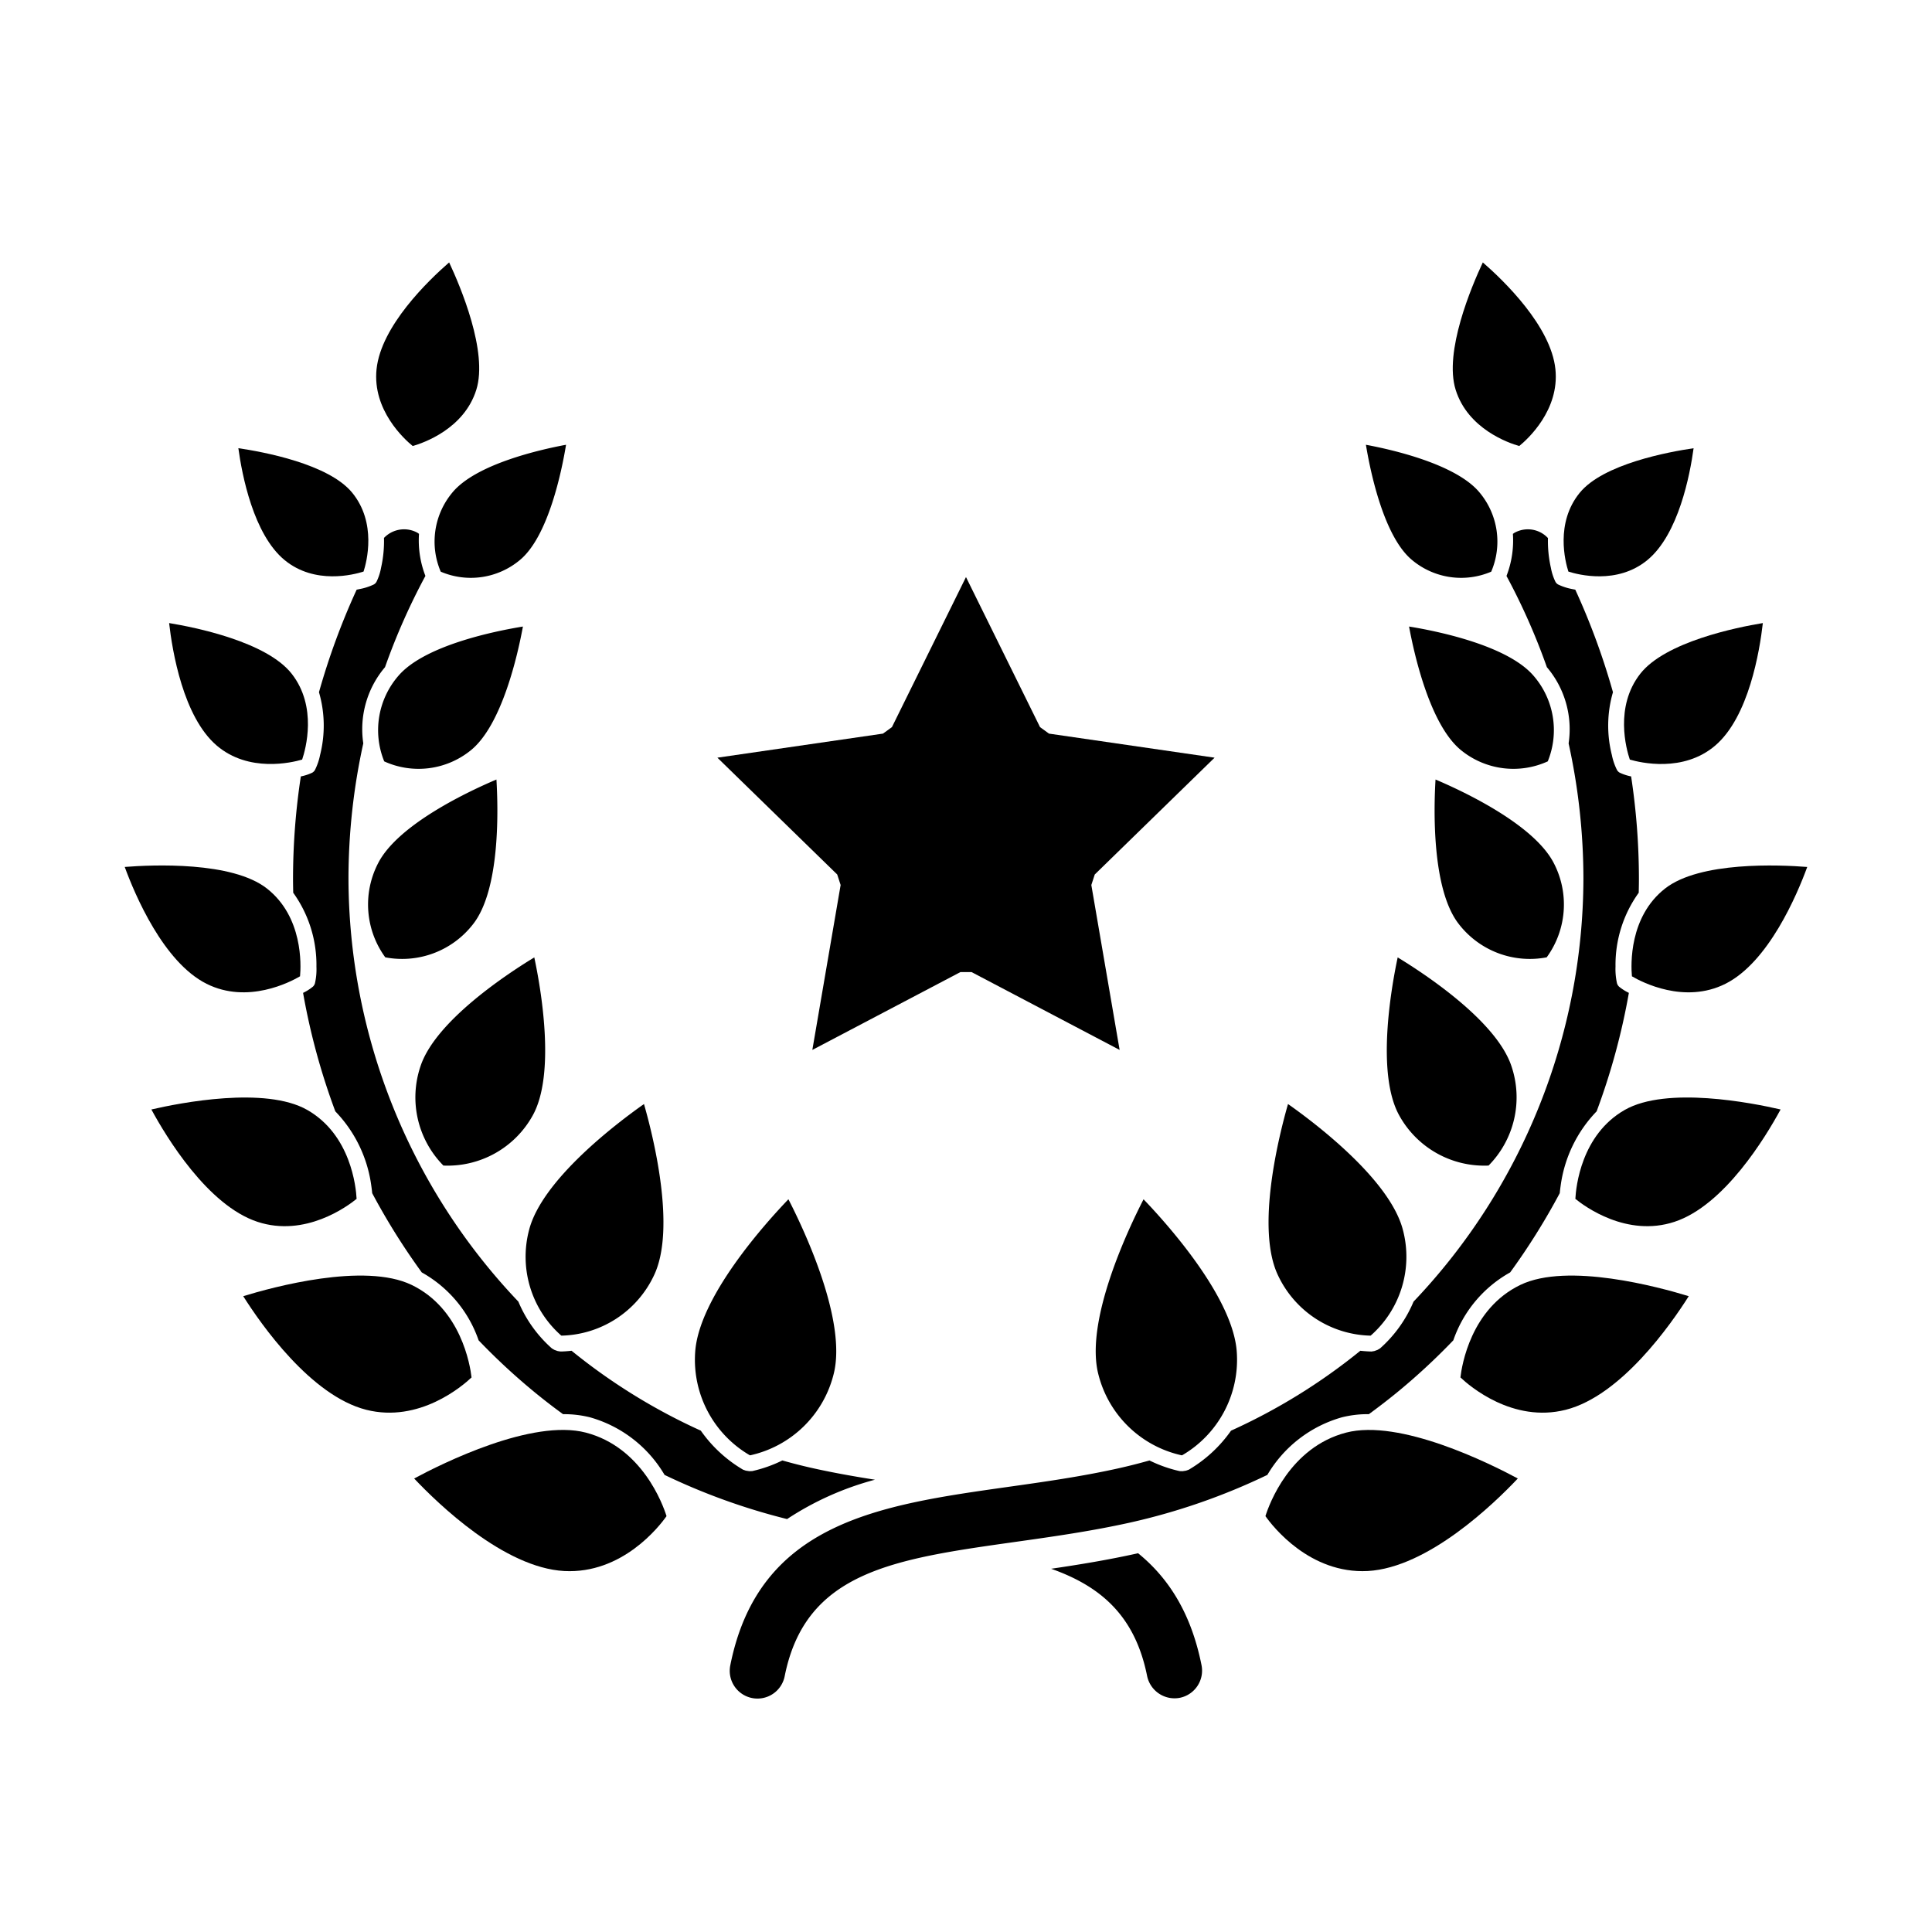
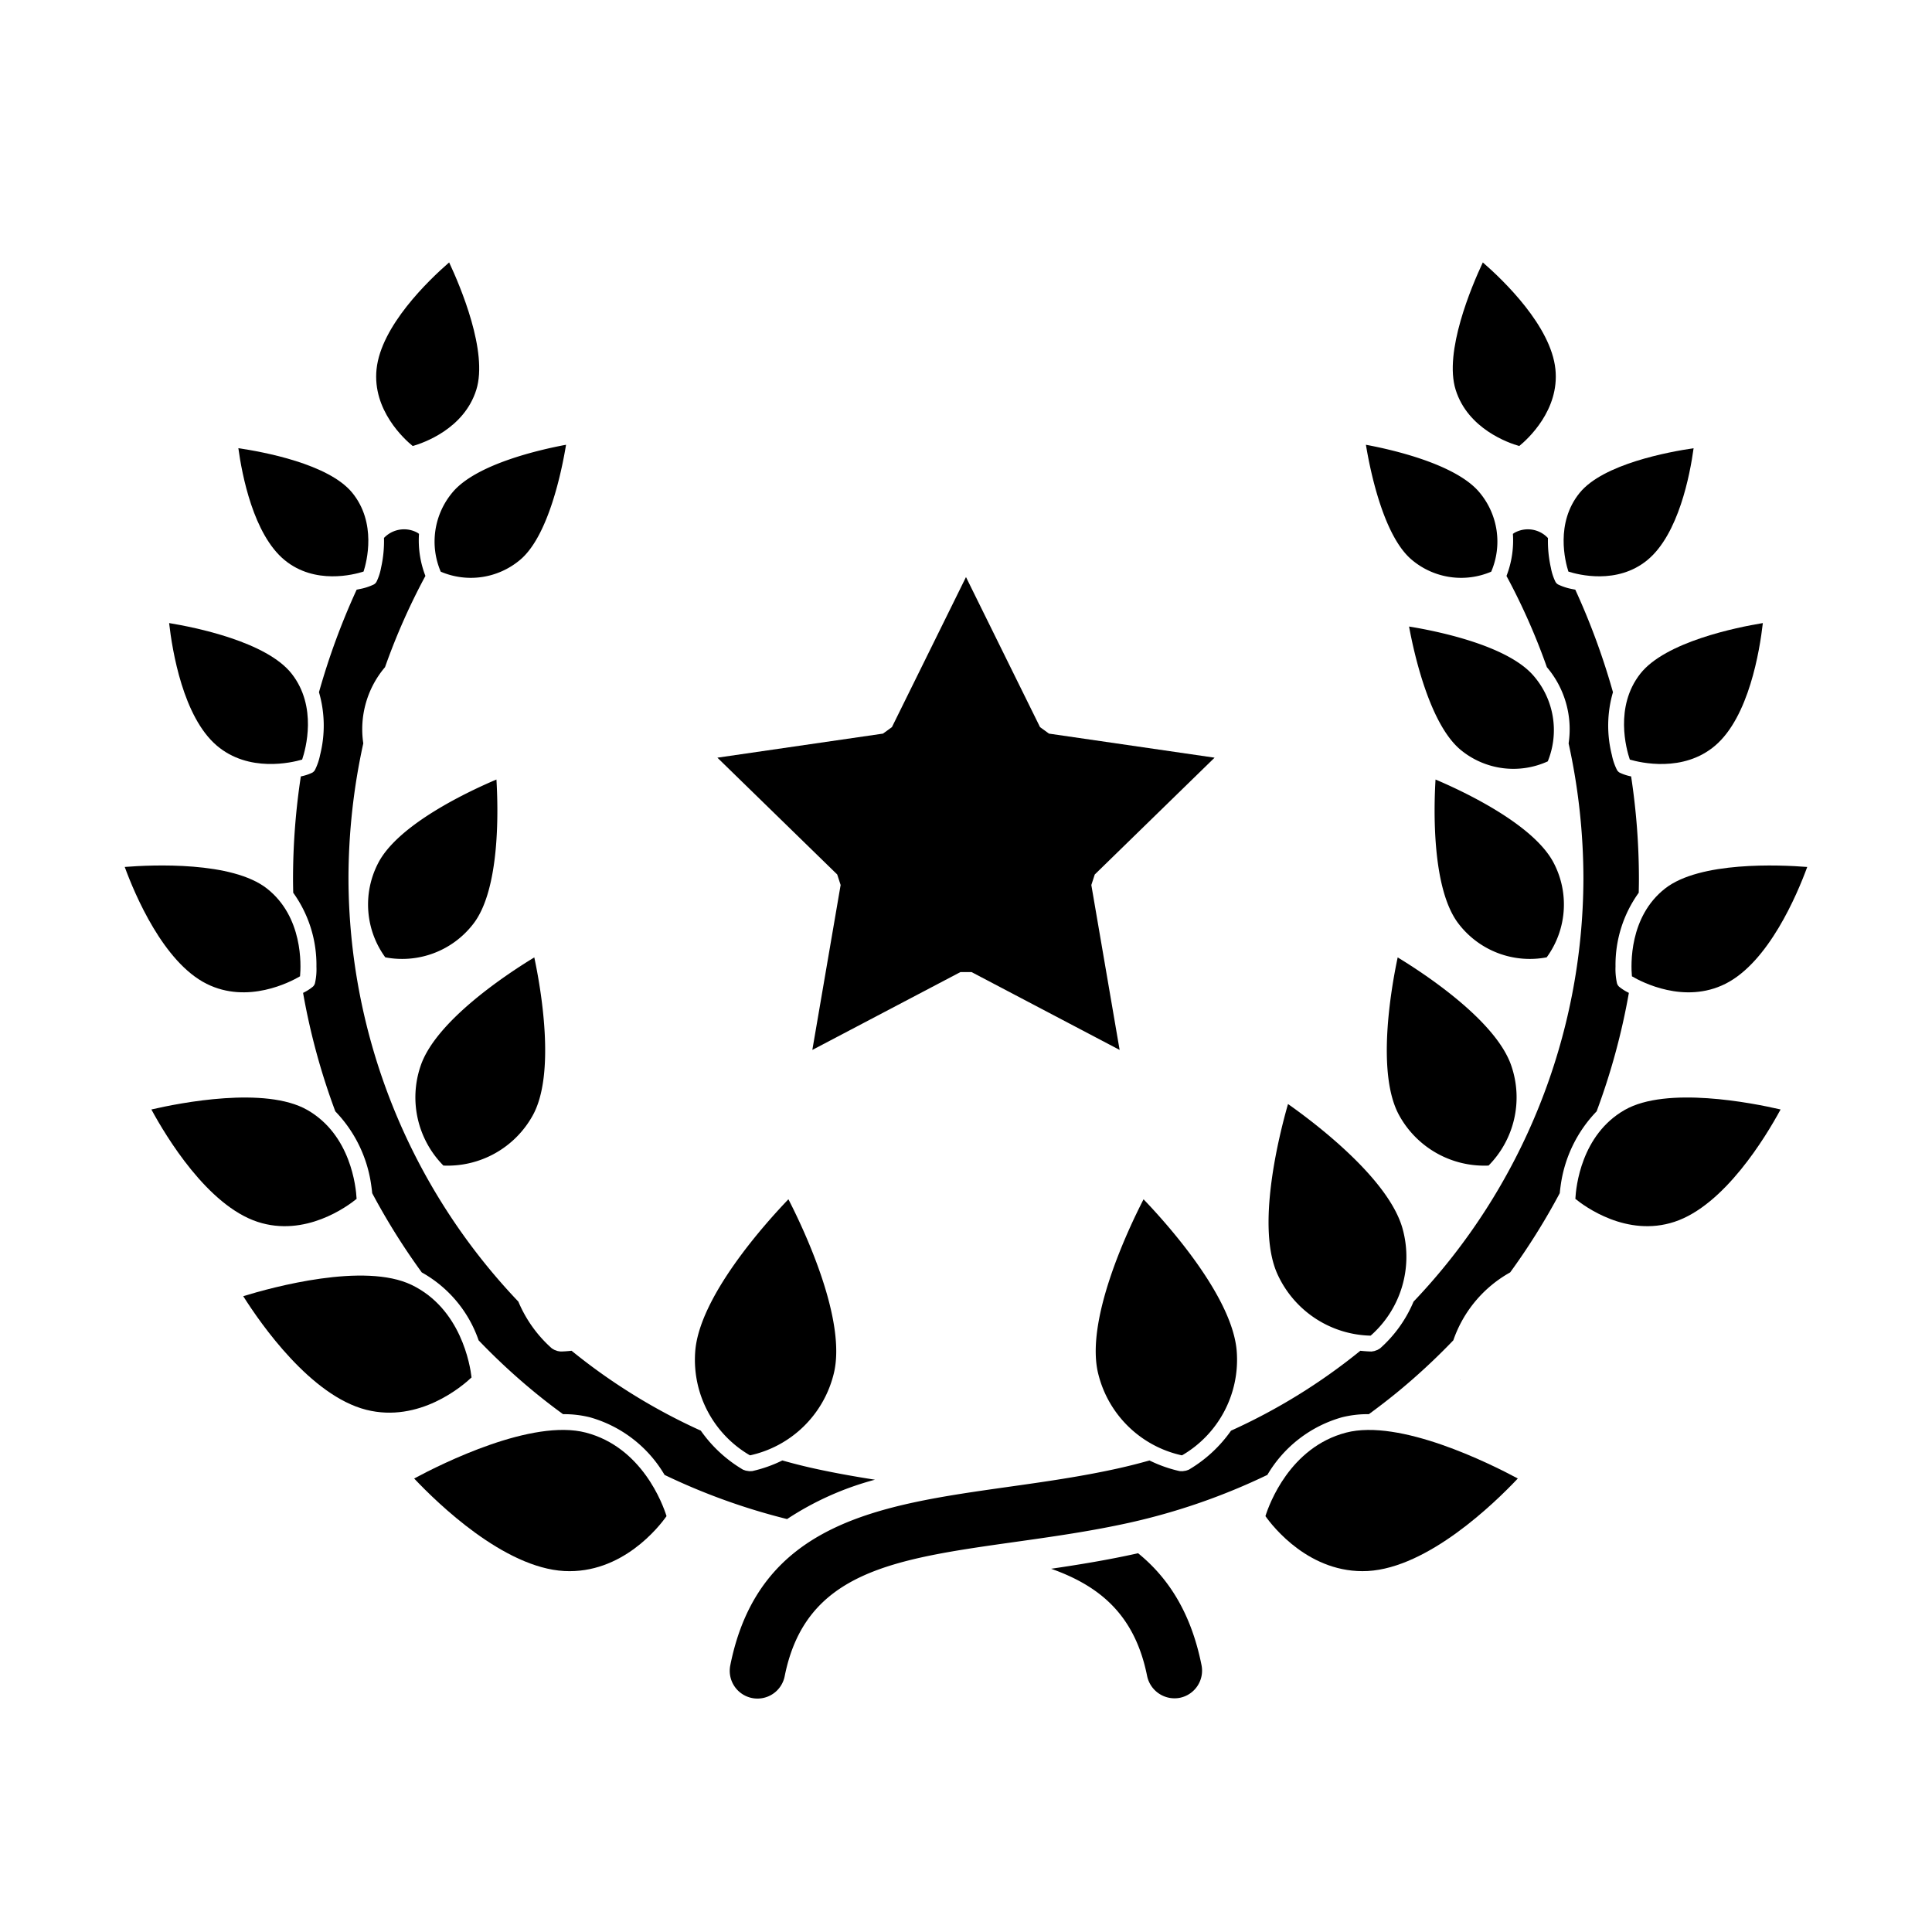
<svg xmlns="http://www.w3.org/2000/svg" id="solid_copy" height="512" viewBox="0 0 256 256" width="512" data-name="solid copy">
  <path d="m111.388 117.268-3.749 21.852 19.625-10.317h1.467l19.625 10.317-3.749-21.852.454-1.394 15.877-15.478-21.942-3.188-1.186-.861-9.812-19.882-9.813 19.882-1.186.861-21.942 3.188 15.878 15.478z" />
  <path d="m47.258 78.136a92.875 92.875 0 0 0 -4.992 13.584 15.843 15.843 0 0 1 .147 8.318 7.847 7.847 0 0 1 -.663 1.952.8.8 0 0 1 -.184.248.79.79 0 0 1 -.26.177 6.363 6.363 0 0 1 -1.445.465 90.656 90.656 0 0 0 -1.034 13.565c0 .616.013 1.231.026 1.847a16.37 16.37 0 0 1 3.076 9.8 8.248 8.248 0 0 1 -.192 2.175.814.814 0 0 1 -.1.246.857.857 0 0 1 -.255.286 6.352 6.352 0 0 1 -1.223.762 89.219 89.219 0 0 0 4.273 15.7 17.532 17.532 0 0 1 4.766 9.85c.057.388.093.7.12.991a88.817 88.817 0 0 0 6.569 10.5 16.435 16.435 0 0 1 7.533 9 84.526 84.526 0 0 0 7.572 7q1.77 1.444 3.616 2.785a14.082 14.082 0 0 1 3.552.411 16.735 16.735 0 0 1 9.9 7.636 84.548 84.548 0 0 0 16.232 5.85 39.692 39.692 0 0 1 11.644-5.215c-2.687-.422-5.386-.9-8.07-1.491q-2.113-.468-4.2-1.061a17.891 17.891 0 0 1 -4 1.412l-.381.011-.463-.072-.362-.127a17.969 17.969 0 0 1 -5.6-5.173 78.416 78.416 0 0 1 -17.125-10.588c-.6.069-1.118.1-1.484.1l-.377-.064-.42-.153-.33-.194a17.124 17.124 0 0 1 -4.439-6.2 81.586 81.586 0 0 1 -22.51-56.03 83.736 83.736 0 0 1 1.963-17.939 12.7 12.7 0 0 1 2.881-10.1 85.535 85.535 0 0 1 5.35-12.087 13.019 13.019 0 0 1 -.849-5.577c-.072-.046-.134-.1-.21-.145a3.652 3.652 0 0 0 -1.766-.455 3.689 3.689 0 0 0 -2.664 1.141 16.074 16.074 0 0 1 -.388 3.953 7.128 7.128 0 0 1 -.592 1.833.788.788 0 0 1 -.14.2.806.806 0 0 1 -.285.209 7.522 7.522 0 0 1 -1.861.588c-.114.029-.238.052-.356.076z" />
  <path d="m150.8 205.81-.178.042c-3.866.857-7.646 1.473-11.339 2.017 6.608 2.337 11.128 6.266 12.718 14.218a3.71 3.71 0 0 0 4.327 2.882 3.675 3.675 0 0 0 2.881-4.323c-1.372-6.875-4.357-11.546-8.409-14.836z" />
  <path d="m167.932 195.431a16.735 16.735 0 0 1 9.9-7.636 14.092 14.092 0 0 1 3.551-.411q1.843-1.345 3.616-2.785a84.525 84.525 0 0 0 7.573-7 16.434 16.434 0 0 1 7.533-9 88.8 88.8 0 0 0 6.57-10.5c.027-.28.062-.588.117-.965a17.53 17.53 0 0 1 4.769-9.874 89.228 89.228 0 0 0 4.273-15.7 6.34 6.34 0 0 1 -1.224-.763.841.841 0 0 1 -.233-.251.862.862 0 0 1 -.134-.333 8.712 8.712 0 0 1 -.179-2.142 16.367 16.367 0 0 1 3.076-9.78c.013-.615.026-1.231.026-1.847a90.651 90.651 0 0 0 -1.034-13.565 6.364 6.364 0 0 1 -1.445-.465.8.8 0 0 1 -.261-.177.812.812 0 0 1 -.184-.248 7.847 7.847 0 0 1 -.663-1.952 15.841 15.841 0 0 1 .147-8.318 92.9 92.9 0 0 0 -4.992-13.584c-.118-.024-.246-.047-.355-.071a7.522 7.522 0 0 1 -1.861-.588.806.806 0 0 1 -.285-.209.788.788 0 0 1 -.14-.2 7.128 7.128 0 0 1 -.592-1.833 16.083 16.083 0 0 1 -.389-3.939 3.64 3.64 0 0 0 -1.635-1.01 3.651 3.651 0 0 0 -2.8.312c-.075.041-.138.1-.21.144a13.018 13.018 0 0 1 -.849 5.577 85.585 85.585 0 0 1 5.35 12.086 12.7 12.7 0 0 1 2.881 10.1 83.73 83.73 0 0 1 1.962 17.94 81.587 81.587 0 0 1 -22.509 56.028 17.12 17.12 0 0 1 -4.44 6.2l-.33.194-.42.153-.377.064c-.366-.006-.88-.036-1.484-.1a78.42 78.42 0 0 1 -17.132 10.587 17.979 17.979 0 0 1 -5.6 5.173l-.363.127-.463.072-.38-.011a17.888 17.888 0 0 1 -4-1.412q-2.086.59-4.2 1.061c-4.86 1.078-9.775 1.771-14.527 2.441-17 2.4-33.021 4.652-36.816 23.629a3.675 3.675 0 1 0 7.207 1.442c2.774-13.868 14.441-15.511 30.589-17.786 4.912-.692 9.983-1.407 15.138-2.549a84.332 84.332 0 0 0 18.228-6.326z" />
  <path d="m55 59.334c-.026-.015-.052-.03-.077-.043l.022.016-.009.013z" />
  <path d="m54.687 59.1c1.379-.392 6.8-2.253 8.426-7.45 1.577-5.033-2.121-13.726-3.6-16.879-2.766 2.407-9.027 8.435-9.619 14.153-.561 5.419 3.682 9.276 4.793 10.176z" />
  <path d="m37.73 74.229c3.993 3.265 9.132 1.927 10.445 1.505.423-1.314 1.761-6.451-1.505-10.446-3.119-3.814-11.776-5.413-15.086-5.9.473 3.474 1.984 11.439 6.146 14.841z" />
  <path d="m48.544 75.594a.8.8 0 0 0 -.078.04l.026-.01.007.015z" />
  <path d="m59.921 65.289a10.131 10.131 0 0 0 -1.521 10.461 10.134 10.134 0 0 0 10.461-1.521c3.8-3.109 5.579-11.864 6.144-15.295-3.388.63-11.978 2.556-15.084 6.355z" />
  <path d="m28.73 98.8c4.229 3.6 9.918 2.256 11.306 1.849.465-1.372 2.042-7-1.385-11.373-3.322-4.237-12.766-6.145-16.242-6.717.419 3.69 1.857 12.441 6.321 16.241z" />
  <path d="m40.4 100.518c-.027.012-.053.026-.077.039l.026-.009.006.014z" />
-   <path d="m62.3 99.485c4.219-3.307 6.327-12.86 6.99-16.465-3.584.583-13.04 2.468-16.513 6.544a10.981 10.981 0 0 0 -1.866 11.323 10.977 10.977 0 0 0 11.389-1.402z" />
  <path d="m27.366 130.356c5.434 2.724 11.093-.226 12.392-.992.138-1.5.395-7.878-4.389-11.63-4.613-3.618-15.143-3.15-18.842-2.859 1.356 3.699 5.126 12.615 10.839 15.481z" />
  <path d="m40.045 129.209.038-.06c-.026.021-.05.041-.072.062l.023-.015z" />
  <path d="m51.051 126.851a11.887 11.887 0 0 0 11.642-4.407c3.608-4.6 3.322-15.3 3.087-19.152-3.521 1.491-13.091 5.93-15.709 11.149a11.885 11.885 0 0 0 .98 12.41z" />
  <path d="m47.252 158.854c-.078-1.567-.77-8.494-6.543-11.784-5.55-3.165-16.853-.937-20.65-.058 1.99 3.672 7.456 12.713 14.063 14.887 6.316 2.079 11.916-2.054 13.13-3.045z" />
  <path d="m47.508 158.659.03-.067c-.024.025-.045.049-.064.074l.021-.019z" />
  <path d="m58.762 154.443a12.883 12.883 0 0 0 11.782-6.561c3.151-5.527 1.1-17.05.252-21.021-3.439 2.088-13.093 8.391-15.082 14.433a12.861 12.861 0 0 0 3.032 13.141z" />
  <path d="m54.541 170.257c-6.268-3.018-18.4.291-22.312 1.494 2.365 3.742 8.958 13.187 16.291 15.051 7.034 1.784 12.78-3.163 13.962-4.285-.182-1.617-1.399-9.106-7.941-12.26z" />
  <path d="m62.719 182.309.027-.073a.9.9 0 0 0 -.062.082l.02-.022z" />
-   <path d="m74.359 176.963.046.016a13.907 13.907 0 0 0 12.238-7.956c3.007-6.24-.135-18.631-1.313-22.732-3.458 2.433-13.524 10-15.231 16.711a13.912 13.912 0 0 0 4.26 13.961z" />
  <path d="m88.493 200.64.016.009.012-.076c-.017.031-.031.062-.044.091z" />
  <path d="m77.629 189.828c-7.113-1.86-19.027 4.078-22.752 6.081 3.156 3.343 11.906 11.819 19.882 12.26 7.69.408 12.6-5.909 13.56-7.273-.498-1.596-3.249-9.126-10.69-11.068z" />
  <path d="m99.345 192.823.07.011a14.634 14.634 0 0 0 11.033-10.7c1.85-7.089-3.965-19.307-5.979-23.225-3.023 3.151-11.957 13.048-12.361 20.355a14.64 14.64 0 0 0 7.237 13.559z" />
  <path d="m201.691 59.19a.677.677 0 0 0 -.089-.009l.027.005v.017z" />
  <path d="m201.308 59.1c1.112-.905 5.354-4.76 4.793-10.175-.592-5.72-6.853-11.748-9.619-14.154-1.479 3.153-5.177 11.846-3.6 16.879 1.626 5.2 7.047 7.061 8.426 7.45z" />
  <path d="m218.265 74.229c4.162-3.4 5.673-11.367 6.146-14.837-3.31.484-11.967 2.083-15.086 5.9-3.266 3.995-1.929 9.132-1.505 10.446 1.313.419 6.452 1.756 10.445-1.509z" />
  <path d="m207.957 76.095c-.012-.025-.025-.048-.037-.071l.01.027-.012.005z" />
  <path d="m187.133 74.229a10.132 10.132 0 0 0 10.461 1.521 10.13 10.13 0 0 0 -1.52-10.461c-3.109-3.8-11.7-5.727-15.083-6.354.565 3.432 2.344 12.189 6.142 15.294z" />
  <path d="m216.1 101.011c-.013-.027-.028-.052-.042-.077l.01.026-.015.007z" />
  <path d="m217.344 89.276c-3.427 4.371-1.85 10-1.385 11.373 1.388.408 7.076 1.755 11.306-1.849 4.461-3.8 5.9-12.55 6.321-16.241-3.477.574-12.924 2.484-16.242 6.717z" />
  <path d="m186.708 83.019c.663 3.605 2.775 13.162 6.989 16.466a10.972 10.972 0 0 0 11.39 1.4 10.981 10.981 0 0 0 -1.866-11.323c-3.477-4.078-12.929-5.962-16.513-6.543z" />
  <path d="m216.238 129.366c1.3.765 6.96 3.718 12.391.991 5.713-2.866 9.483-11.782 10.839-15.48-3.7-.29-14.228-.759-18.842 2.859-4.782 3.75-4.526 10.127-4.388 11.63z" />
  <path d="m216.294 129.747c-.007-.03-.015-.058-.024-.086v.027h-.016z" />
  <path d="m204.944 126.851a11.886 11.886 0 0 0 .98-12.41c-2.618-5.219-12.188-9.658-15.709-11.149-.233 3.852-.517 14.557 3.087 19.152a11.885 11.885 0 0 0 11.642 4.407z" />
  <path d="m215.287 147.07c-5.776 3.292-6.465 10.218-6.543 11.784 1.213.992 6.815 5.126 13.13 3.044 6.607-2.174 12.073-11.215 14.063-14.887-3.8-.879-15.101-3.111-20.65.059z" />
  <path d="m208.746 159.242c0-.035-.007-.068-.012-.1v.029h-.019z" />
  <path d="m185.2 126.861c-.843 3.971-2.9 15.494.252 21.021a12.865 12.865 0 0 0 11.782 6.561l.016-.007a12.861 12.861 0 0 0 3.032-13.141c-1.99-6.044-11.645-12.347-15.082-14.434z" />
  <path d="m193.466 182.827.026.072c0-.035 0-.069-.006-.1v.03z" />
-   <path d="m201.455 170.257c-6.542 3.153-7.757 10.64-7.941 12.259 1.182 1.122 6.928 6.071 13.962 4.286 7.333-1.864 13.926-11.309 16.291-15.05-3.917-1.204-16.05-4.513-22.312-1.495z" />
  <path d="m181.59 176.98.046-.016a13.91 13.91 0 0 0 4.264-13.964c-1.708-6.718-11.774-14.279-15.231-16.711-1.178 4.1-4.32 16.492-1.312 22.732a13.906 13.906 0 0 0 12.233 7.959z" />
  <path d="m178.366 189.828c-7.44 1.942-10.191 9.474-10.69 11.067.962 1.365 5.878 7.674 13.56 7.273 7.974-.441 16.726-8.916 19.882-12.26-3.726-2.001-15.643-7.932-22.752-6.08z" />
  <path d="m167.57 201.188.012.078a.96.96 0 0 0 .014-.1l-.007.029z" />
  <path d="m145.547 182.136a14.635 14.635 0 0 0 11.033 10.7l.071-.011a14.643 14.643 0 0 0 7.236-13.557c-.4-7.313-9.337-17.206-12.36-20.355-2.014 3.917-7.827 16.14-5.98 23.223z" />
</svg>